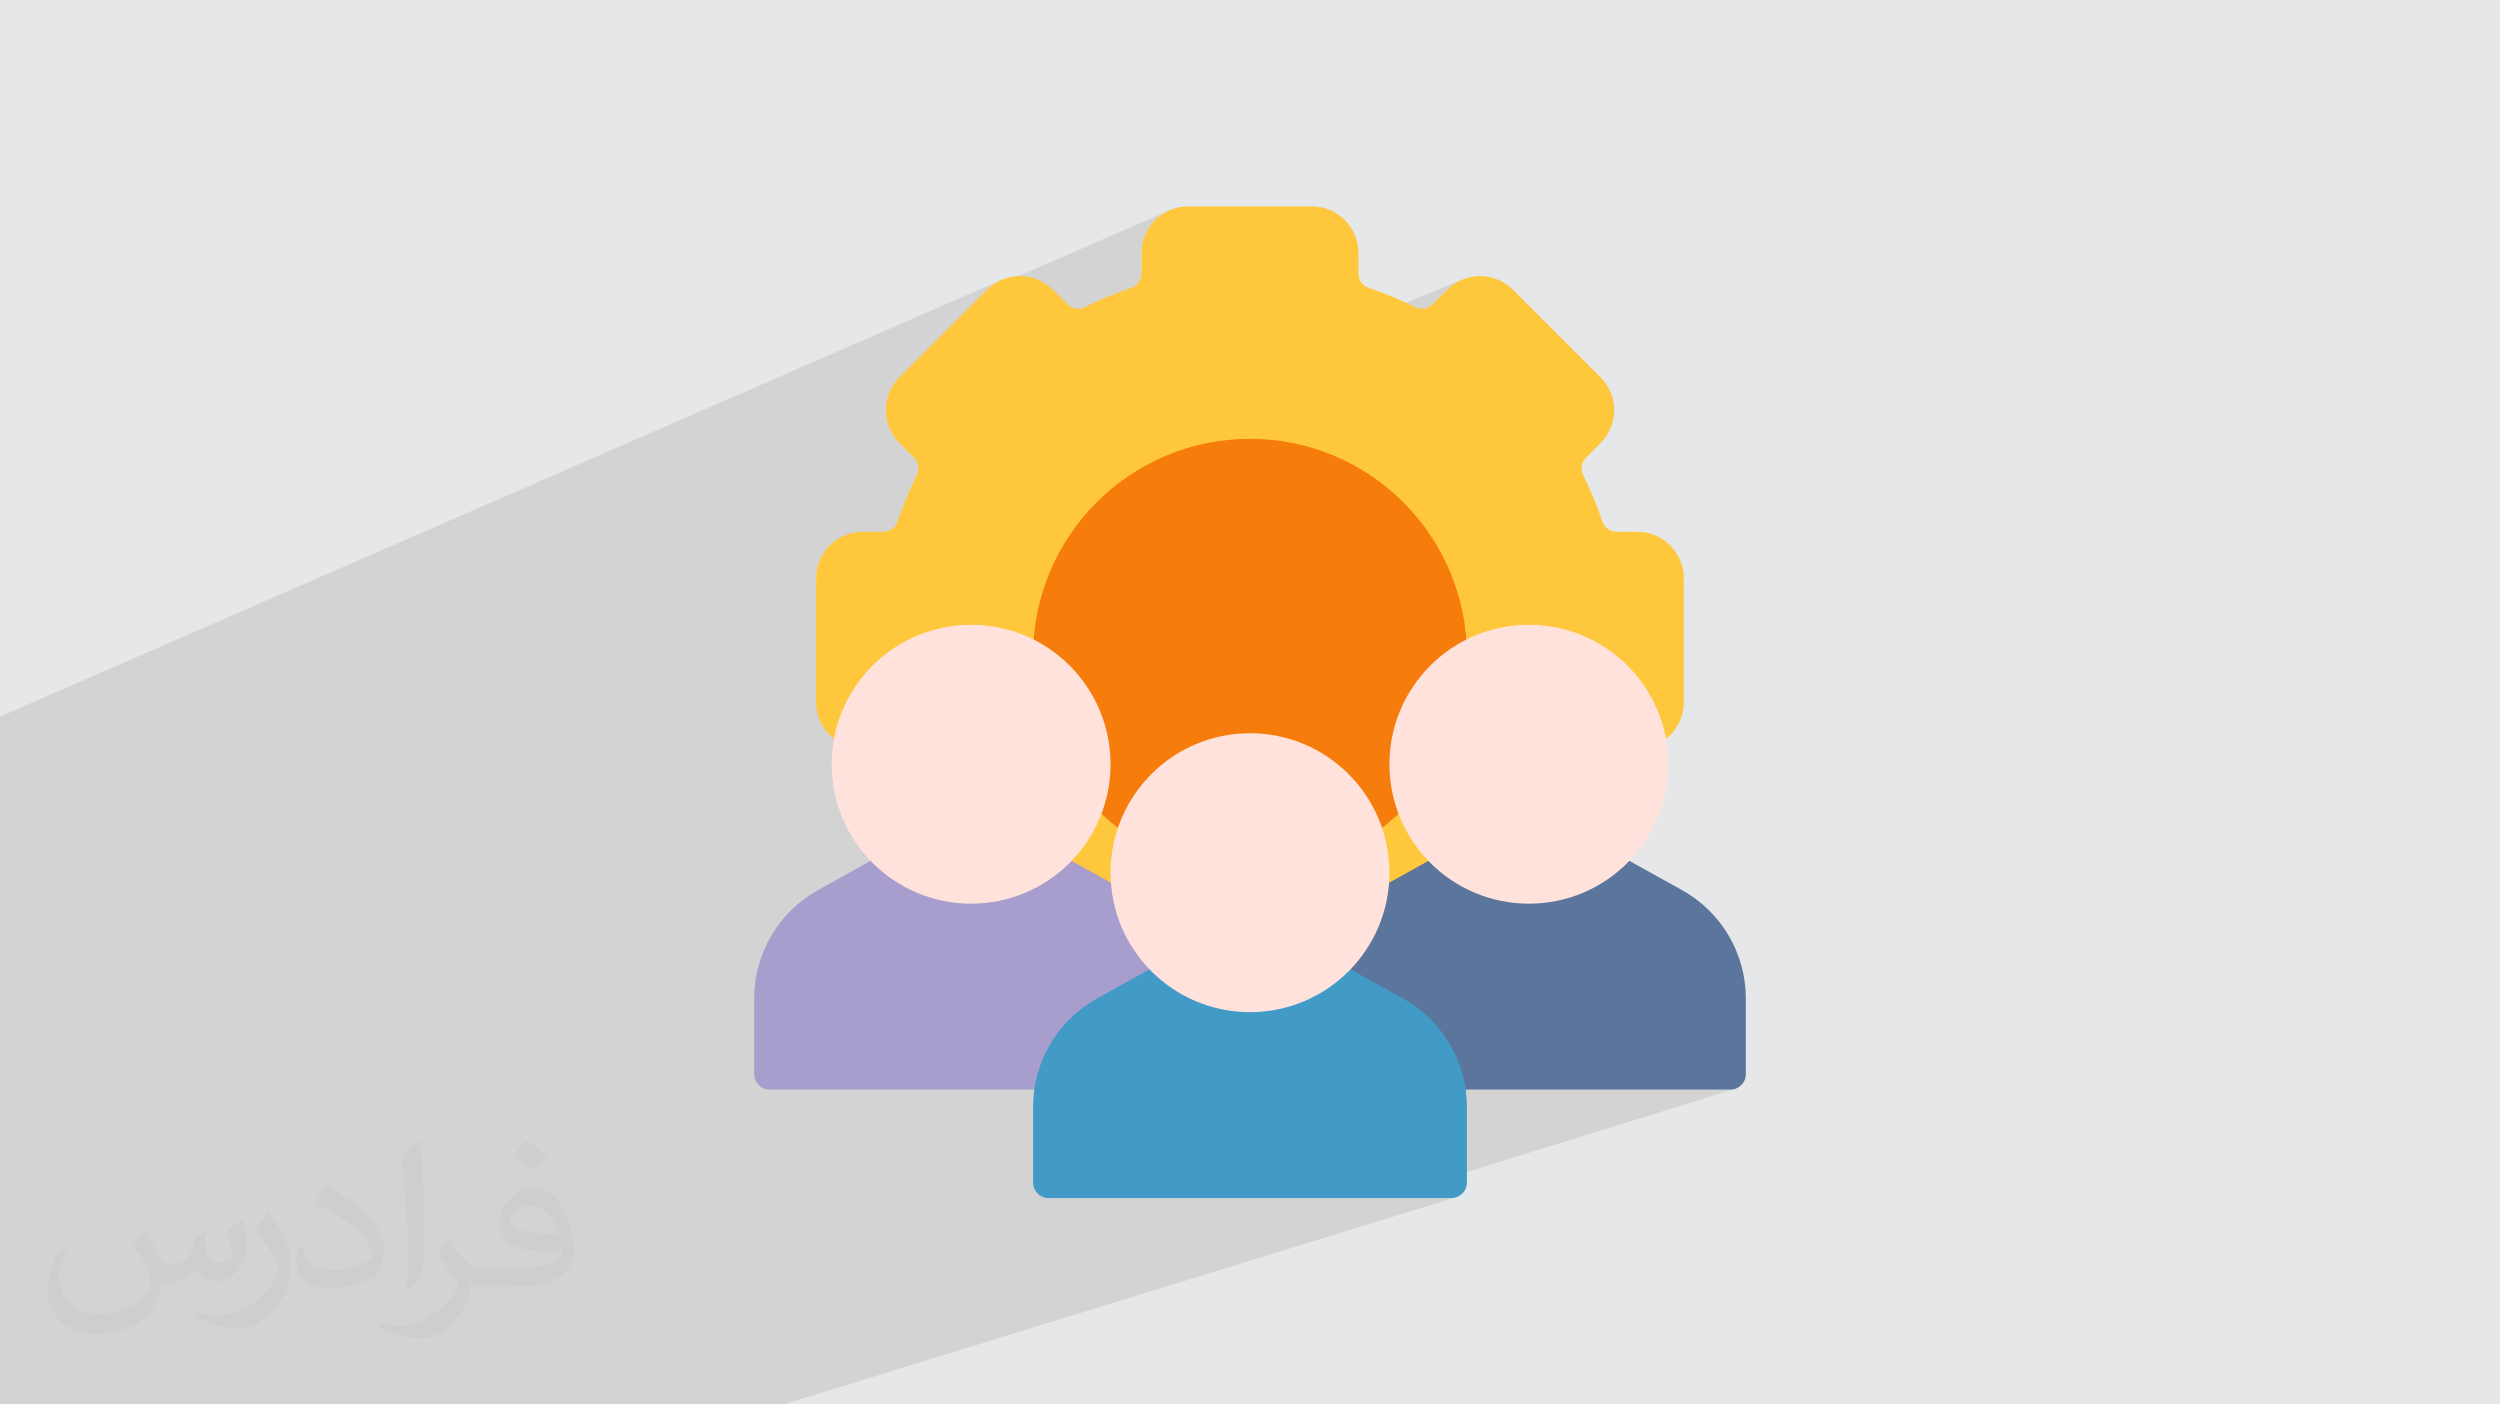
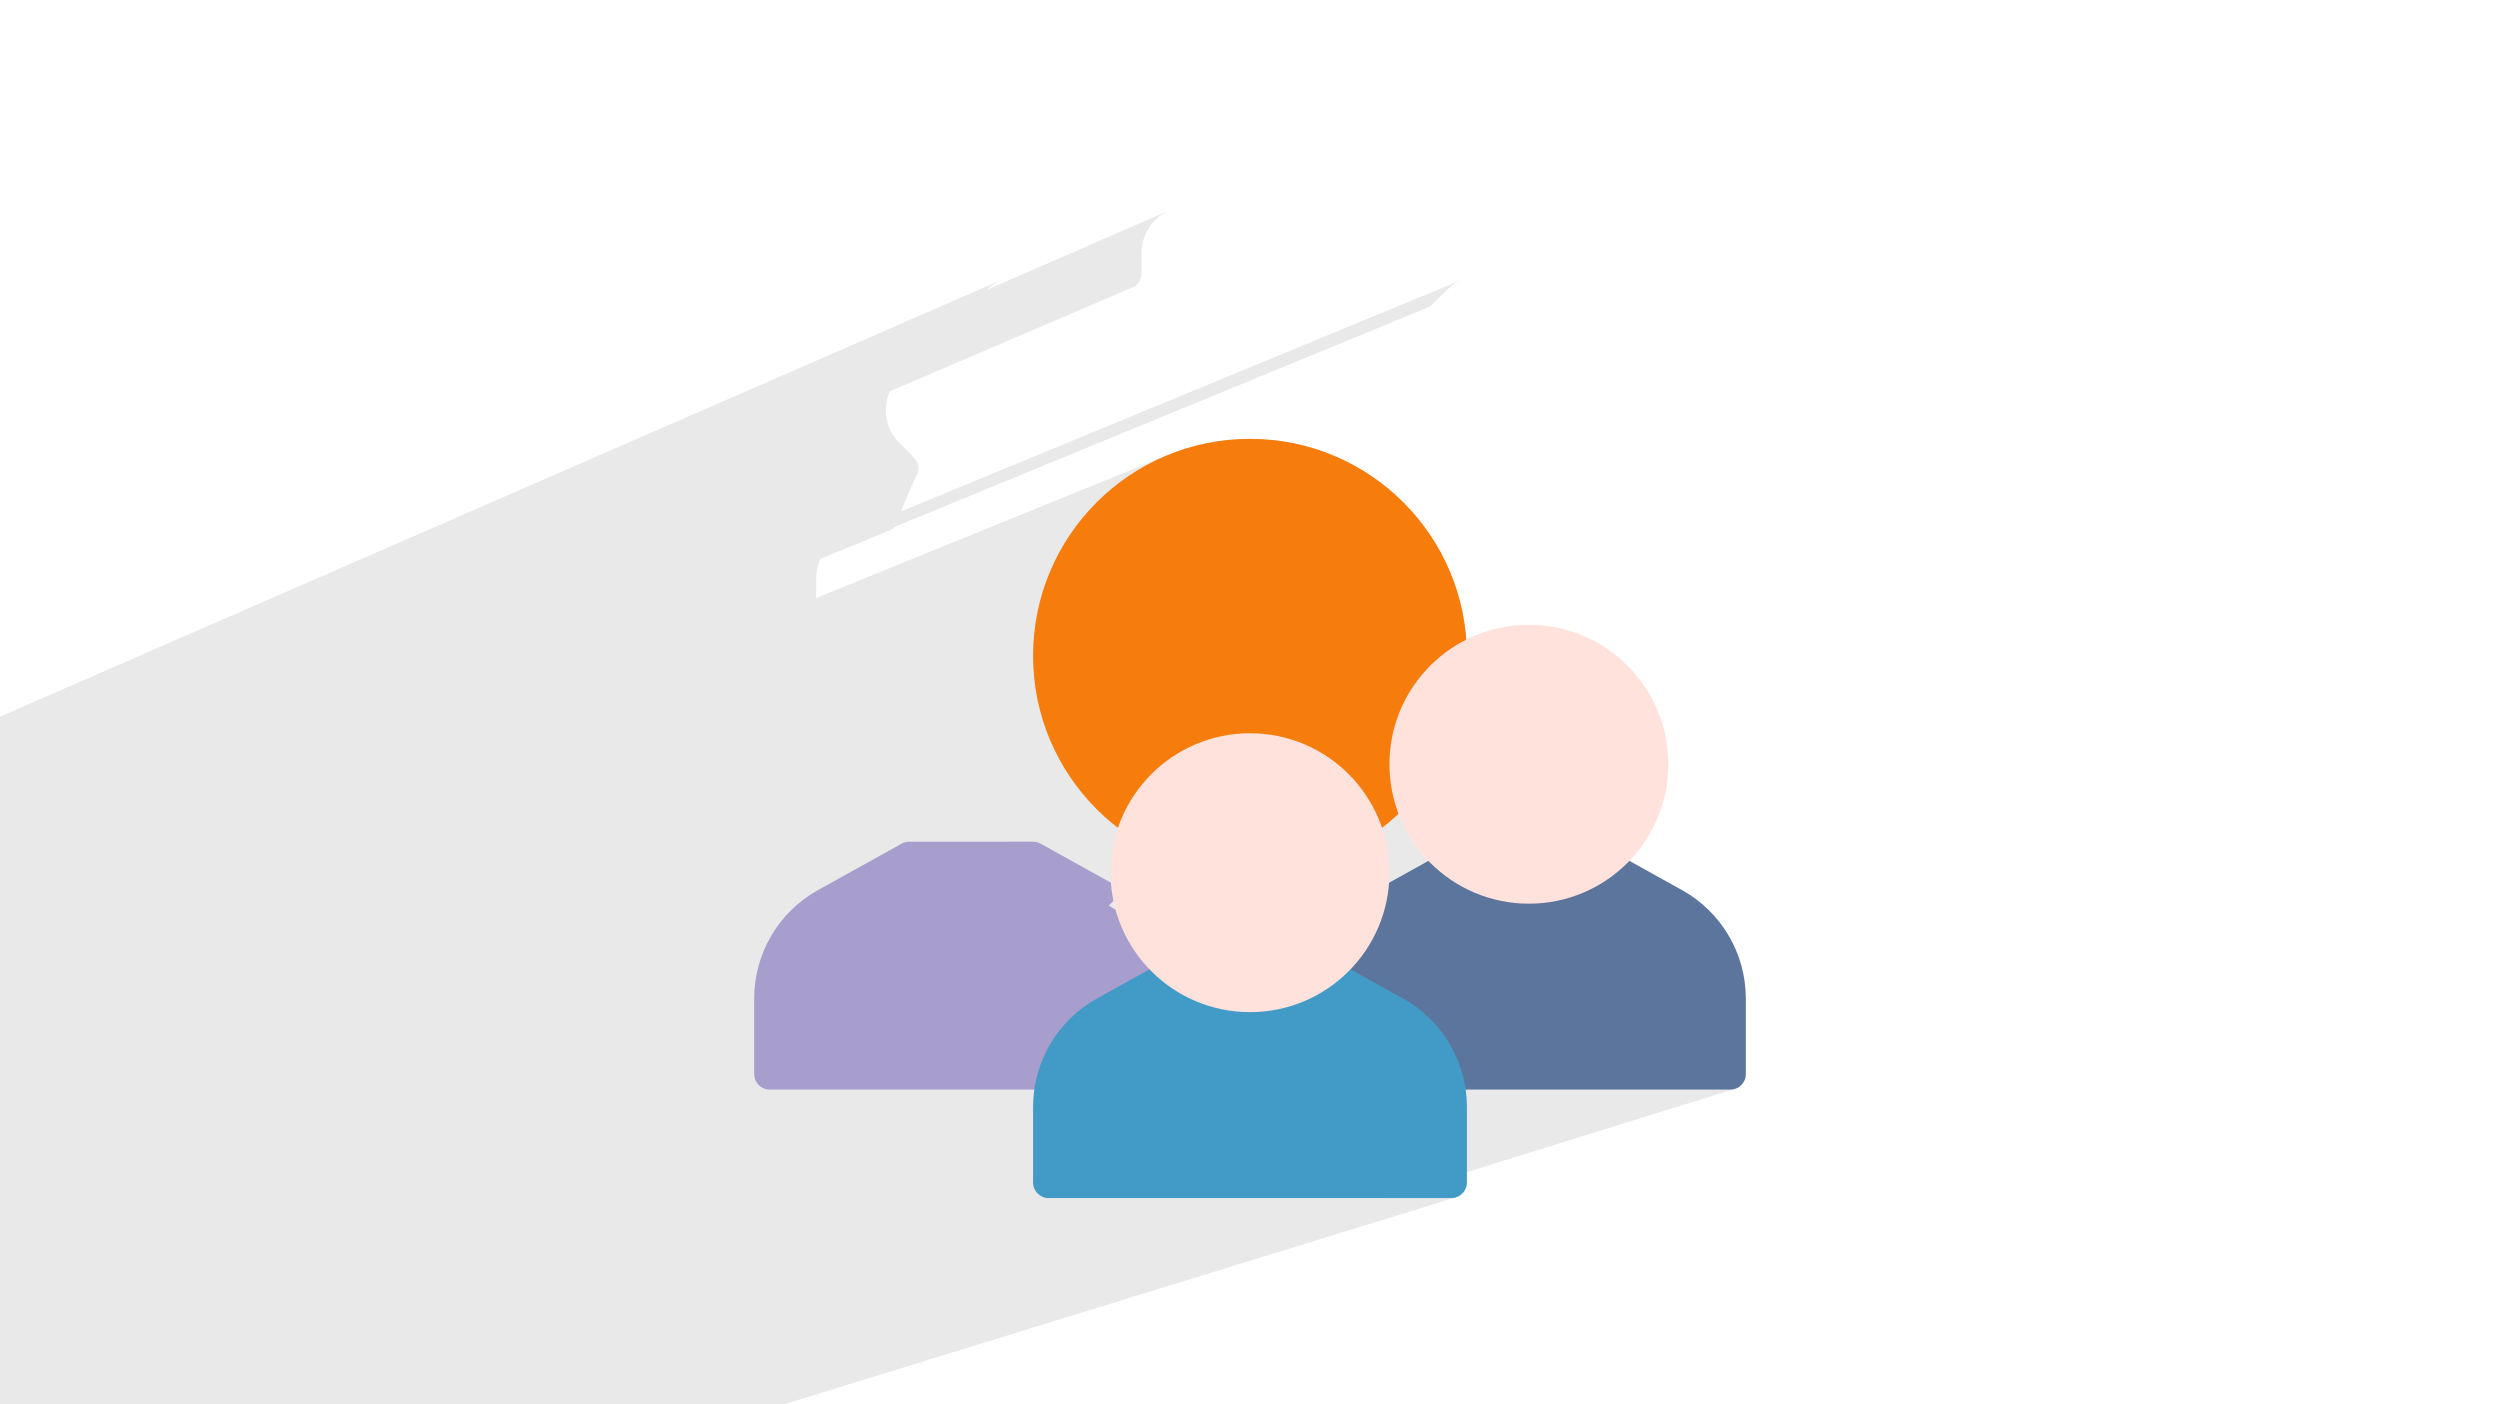
<svg xmlns="http://www.w3.org/2000/svg" xml:space="preserve" width="94.192mm" height="52.917mm" version="1.0" style="shape-rendering:geometricPrecision; text-rendering:geometricPrecision; image-rendering:optimizeQuality; fill-rule:evenodd; clip-rule:evenodd" viewBox="0 0 9404.92 5283.66">
  <defs>
    <style type="text/css">
   
    .fil5 {fill:#A79ECD;fill-rule:nonzero}
    .fil8 {fill:#429BC7;fill-rule:nonzero}
    .fil7 {fill:#5C759C;fill-rule:nonzero}
    .fil4 {fill:#F67C0B;fill-rule:nonzero}
    .fil3 {fill:#FFC73B;fill-rule:nonzero}
    .fil6 {fill:#FFE2DC;fill-rule:nonzero}
    .fil2 {fill:#373435;fill-opacity:0.031}
    .fil1 {fill:#2B2A29;fill-opacity:0.102}
    .fil0 {fill:#E6E7E8}
   
  </style>
  </defs>
  <g id="Layer_x0020_1">
-     <polygon class="fil0" points="-0,0 9404.92,0 9404.92,5283.66 -0,5283.66 " />
    <polygon class="fil1" points="-0,5086.98 -0,5086.23 -0,5083.96 -0,5068.67 -0,5034.91 -0,5029.39 -0,4994.48 -0,4988 -0,4985.99 -0,4963.85 -0,4960.9 -0,4777.19 -0,4750.87 -0,4633.22 -0,4488.41 -0,4468.54 -0,4453.06 -0,4436.56 -0,4435.94 -0,4413.15 -0,4382.87 -0,4328.65 -0,4320.19 -0,4320.17 -0,4147.45 -0,4095.09 -0,4068.68 -0,3850.85 -0,3761.07 -0,3498.27 -0,3431.67 -0,3371.8 -0,3366.99 -0,3362.9 -0,3353.75 -0,3336.21 -0,3326.52 -0,3324.15 -0,3224.14 -0,3161.76 -0,3093.06 -0,2906.08 -0,2904.01 -0,2901.88 -0,2873.12 -0,2872.99 -0,2806.72 -0,2707.74 -0,2707.48 -0,2695.89 3771.07,1051.41 3755.55,1058.61 3740.66,1067.4 3726.52,1077.8 3713.26,1089.79 3712.73,1090.32 4401.29,790.35 4386.01,797.72 4371.59,806.49 4358.12,816.56 4345.7,827.87 4334.4,840.29 4324.32,853.76 4315.56,868.18 4308.19,883.45 4302.3,899.52 4297.97,916.26 4295.33,933.61 4294.42,951.46 4294.42,1028.3 4293.72,1037.47 4291.69,1046.22 4288.42,1054.42 4283.98,1061.95 4278.5,1068.67 4272.04,1074.45 4264.69,1079.17 4256.57,1082.67 3347.6,1472.05 3345.18,1477.29 3339.58,1493.32 3335.59,1509.71 3333.19,1526.36 3332.39,1543.13 3333.2,1559.91 3335.6,1576.56 3339.59,1592.96 3345.19,1608.98 3352.37,1624.51 3361.16,1639.4 3371.55,1653.55 3383.53,1666.82 3437.97,1721.22 3443.96,1728.22 3448.71,1735.86 3452.18,1744 3454.36,1752.48 3455.22,1761.13 3454.72,1769.81 3452.83,1778.37 3449.55,1786.64 3444.29,1797.33 3439.1,1808.07 3434.02,1818.87 3429.02,1829.71 3424.11,1840.59 3419.29,1851.53 3414.57,1862.51 3409.94,1873.52 3405.4,1884.57 3400.97,1895.66 3396.63,1906.77 3392.38,1917.92 3390.21,1923.8 5502.15,1051.44 5486.62,1058.63 5471.74,1067.41 5457.59,1077.81 5444.32,1089.79 5389.9,1144.21 5382.91,1150.21 5375.28,1154.97 5367.15,1158.47 3364.29,1982.62 3362.44,1984.7 3355.72,1990.2 3348.19,1994.64 3086.68,2102.21 3084.11,2107.53 3078.22,2123.6 3073.9,2140.34 3071.25,2157.68 3070.34,2175.54 3070.34,2249.62 4384.81,1715.05 4421.87,1700.45 4459.78,1687.62 4498.5,1676.62 4537.98,1667.51 4578.17,1660.34 4619.01,1655.14 4660.44,1651.99 4702.44,1650.93 4744.44,1651.99 4785.87,1655.14 4826.71,1660.34 4866.9,1667.51 4906.38,1676.62 4945.1,1687.62 4983.02,1700.45 5020.08,1715.05 5056.23,1731.4 5091.41,1749.42 5125.58,1769.07 5158.69,1790.3 5190.68,1813.05 5221.51,1837.27 5251.12,1862.92 5279.47,1889.94 5306.49,1918.28 5332.13,1947.89 5356.36,1978.71 5379.11,2010.71 5400.33,2043.82 5419.98,2077.99 5438.01,2113.17 5454.34,2149.33 5468.96,2186.38 5481.79,2224.29 5489.9,2252.85 6159.66,2000.64 6159.66,2000.66 5489.91,2252.87 5492.78,2263.01 5501.9,2302.49 5509.07,2342.68 5514.26,2383.52 5515.74,2402.87 5571.28,2382.22 5547.45,2391.62 5524.22,2402.12 5516,2406.33 5517.42,2424.96 5518.48,2466.96 5517.42,2508.95 5514.26,2550.39 5509.07,2591.23 5501.9,2631.42 5492.78,2670.9 5481.79,2709.62 5468.96,2747.53 5454.34,2784.59 5438.01,2820.74 5419.98,2855.93 5400.33,2890.09 5379.11,2923.2 5356.36,2955.2 5332.13,2986.03 5306.49,3015.63 5279.47,3043.98 5261.25,3061.35 5268.28,3079.18 5276.67,3097.74 6064.89,2819.42 6073.63,2817.39 6082.8,2816.7 6159.66,2816.72 6177.52,2815.81 6194.87,2813.16 6211.62,2808.84 5294.17,3131.65 5303,3147.01 5316.65,3168.29 5331.27,3188.85 5346.85,3208.67 5356.27,3219.56 5500.34,3169.34 5496.88,3170.6 5493.49,3172.09 5490.19,3173.79 5373.65,3238.54 5380.7,3245.93 5398.93,3263.3 5417.96,3279.78 5437.78,3295.36 5458.34,3309.98 5479.62,3323.63 5501.59,3336.26 5524.22,3347.84 5547.45,3358.35 5571.28,3367.74 5595.65,3375.99 5620.54,3383.06 5645.92,3388.92 5671.75,3393.53 5698,3396.87 5724.64,3398.89 5751.64,3399.57 5778.64,3398.89 5805.28,3396.87 5831.53,3393.53 5857.36,3388.92 5882.74,3383.06 5907.64,3375.99 5066.86,3660.18 5055.17,3671.32 5036.13,3687.81 5016.32,3703.38 4995.75,3718 4974.46,3731.65 4952.49,3744.28 4935.68,3752.9 4935.62,3756.29 4935.62,3791.44 5332.81,3658.26 5341.34,3656.37 5350.01,3655.87 5358.66,3656.71 5367.13,3658.9 5375.26,3662.39 5382.91,3667.14 5389.9,3673.15 5444.32,3727.56 5457.59,3739.56 5471.73,3749.95 5486.61,3758.74 5502.14,3765.94 5518.16,3771.53 5534.56,3775.52 5551.21,3777.91 5567.98,3778.71 5584.76,3777.9 5601.4,3775.5 5617.8,3771.5 4935.62,3995.91 4935.62,4040.77 4953.44,4039.86 4970.79,4037.22 4987.54,4032.89 4936.51,4049.6 4936.81,4052.54 4940.2,4063.49 4945.57,4073.39 4952.69,4082.02 4961.32,4089.13 4971.22,4094.5 4982.17,4097.9 4993.91,4099.08 6509.41,4099.06 6521.16,4097.89 6532.1,4094.49 5203.39,4507.09 5460.2,4507.09 5471.96,4505.91 2946.9,5283.66 2939.59,5283.66 2702.54,5283.66 2695.46,5283.66 1540.72,5283.66 1351.01,5283.66 1321.61,5283.66 1165.93,5283.66 1141.42,5283.66 1141.34,5283.66 1021.05,5283.66 841.7,5283.66 833.81,5283.66 757.94,5283.66 729.91,5283.66 571.85,5283.66 541.36,5283.66 485.32,5283.66 399.74,5283.66 395.25,5283.66 263.7,5283.66 121.49,5283.66 -0,5283.66 -0,5258.54 -0,5200.37 -0,5180.44 -0,5141.79 -0,5123.43 -0,5122.64 -0,5121.11 -0,5106.07 " />
-     <path class="fil2" d="M548.54 4627.69c17.95,27.21 29.6,53.36 40.96,82.43 8.45,16.91 12.93,48.09 52.57,48.09 11.61,0 28.28,-3.42 43.06,-11.61 16.63,-8.73 29.32,-21.94 35.94,-42l15.85 -53.36 38.57 -19.02 2.64 2.64c-5.27,20.09 -6.59,39.36 -6.59,54.43 0,44.63 38.57,61.56 69.22,61.56 17.95,0 34.09,-8.73 34.09,-25.11 0,-21.13 -8.98,-57.06 -20.62,-89.29 17.95,-17.95 35.94,-35.94 56.53,-50.47l3.17 1.6c8.98,38.04 14,75.56 14,100.66 0,24.57 -10.83,51.79 -19.81,69.49 -18.49,34.87 -51.25,62.62 -90.87,62.62 -30.1,0 -63.65,-15.07 -86.66,-43.06l-1.32 0c-21.66,26.96 -55.22,51.25 -108.86,51.25l-16.63 0c-2.64,35.41 -10.29,60.49 -21.94,82.95 -31.95,62.34 -126.81,106.47 -216.1,106.47 -124.17,0 -186.51,-71.59 -186.51,-166.96 0,-58.91 19.27,-113.6 48.88,-152.42l24.29 10.04c-18.49,35.41 -30.91,68.68 -30.91,101.45 0,89.29 72.66,131.83 156.4,131.83 77.68,0 173.83,-49.41 191.28,-106.72 -6.59,-62.62 -30.1,-91.93 -66.04,-148.99 10.83,-19.02 24.83,-38.04 42.28,-58.38l3.17 0 0 0 0 0 -0.02 -0.09zm1432.13 -336.04c26.15,16.39 51.79,35.66 76.87,57.85 -14,19.81 -31.45,37.79 -53.11,53.64 -25.11,-20.34 -50.19,-37.79 -75.84,-56.27 17.42,-19.55 34.62,-38.29 52.04,-55.22l0 0 0 0 0 0 0 0 0 0 0.03 0zm13.47 244.11c-42.28,0 -76.87,27.75 -76.87,48.34 0,44.13 84.53,57.85 185.72,57.31 -12.68,-51.79 -57.06,-105.68 -108.86,-105.68l0.01 0.03zm-94.86 236.19c54.96,0 103.04,-1.6 139.74,-10.83 40.96,-10.29 75.56,-30.91 75.56,-45.17 0,-3.7 0,-8.19 -1.32,-11.89 -22.98,2.11 -49.41,2.11 -72.38,2.11 -74.49,0 -131.55,-16.91 -154.02,-58.66 -5.55,-11.61 -9.51,-24.57 -9.51,-39.36 0,-40.43 17.42,-79.79 48.09,-107 25.61,-22.45 53.89,-36.44 82.67,-36.44 52.04,0 93.51,41.75 122.57,107.54 15.85,35.94 26.68,77.4 26.68,129.72 0,34.87 -9.51,64.19 -31.17,85.85 -40.43,39.11 -114.92,53.89 -229.04,53.89l-51.79 0 0 0 -13.47 0c-28.28,0 -48.62,-5.02 -64.72,-17.42l-2.64 0c0.79,6.59 1.32,12.93 1.32,19.02 0,25.61 -8.45,58.38 -25.61,84.53 -50.72,75.3 -105.68,108.04 -153.24,108.04 -48.09,0 -107,-18.49 -160.11,-42.54l9.51 -18.49c17.17,7.13 40.96,11.89 73.7,11.89 85.85,0 198.66,-82.43 212.66,-163 -3.17,-6.59 -8.98,-15.32 -17.17,-24.57 -25.11,-29.85 -40.96,-54.68 -55.75,-80.83 12.68,-25.11 24.29,-45.17 35.13,-63.4l4.49 -0.53c36.72,74.77 69.99,117.55 144.23,117.55l11.61 0 0 0 53.89 0 0 0 0 0 0 0 0 0 0 0 0.09 0.01zm-371.98 79c6.34,-34.34 6.87,-72.91 6.87,-108.86l0 -53.36c0,-99.6 -12.68,-244.36 -22.98,-338.68 17.95,-19.27 43.06,-42 62.87,-57.31l5.81 1.6c13.47,118.62 16.63,256 16.63,383.06 0,33.3 -1.32,65.79 -4.49,89.55 -1.85,30.1 -19.27,52.83 -56.53,87.7l-8.19 -3.7zm-382.8 -157.19c1.85,46.77 24.83,83.49 105.15,83.49 49.93,0 92.19,-12.93 138.96,-35.13 8.45,-3.7 12.93,-8.73 12.93,-12.93 0,-29.32 -22.45,-68.15 -60.23,-103.55 -36.72,-33.3 -85.34,-62.62 -130.76,-82.18 -15.6,-6.59 -20.62,-13.47 -20.62,-20.09 0,-13.47 17.95,-41.75 32.77,-62.09l5.02 -0.53c52.04,27.21 110.17,67.64 153.24,112.53 39.11,41.47 63.4,83.49 63.4,129.19 0,33.81 -10.29,65.51 -26.96,95.11 -57.06,28.79 -117.83,50.72 -178.06,50.72 -73.17,0 -123.1,-34.34 -123.1,-114.92 0,-8.73 0,-22.19 3.17,-39.64l25.11 0 0 0 0 0 0 0 0 0 0 0 -0.02 0zm-132.37 -132.9l45.45 73.45c16.63,27.21 32.23,56.81 32.23,103.55l0 59.7c0,48.34 -30.91,100.13 -80.83,151.38 -39.11,34.62 -73.7,49.41 -105.68,49.41 -47.55,0 -101.98,-14.79 -164.85,-41.75l7.13 -18.49c19.81,5.27 42.79,9.77 71.06,9.77 90.36,-0.53 182.8,-66.57 225.08,-147.15 5.02,-9.26 6.87,-17.95 6.87,-24.04 0,-9.26 -5.02,-19.55 -8.98,-28.79 -22.98,-43.31 -48.62,-82.95 -76.87,-119.68 14.79,-23.25 29.6,-45.7 45.7,-67.9l3.7 0.53 0 0 0 0 0 0 0 0 0 0 -0.02 0.01z" />
    <g id="_3034724278928">
-       <path class="fil3" d="M6159.66 2000.66l-76.83 0c-24.87,0 -46.73,-15.2 -54.38,-37.91 -20.2,-60.06 -44.78,-119.32 -73.1,-176.18 -10.7,-21.46 -6.07,-47.69 11.57,-65.34l54.42 -54.41c68.18,-68.19 68.18,-179.13 0,-247.34l-329.69 -329.69c-68.19,-68.19 -179.13,-68.19 -247.34,0l-54.42 54.42c-17.64,17.64 -43.77,22.36 -65.4,11.56 -56.82,-28.29 -116.06,-52.87 -176.18,-73.14 -22.65,-7.58 -37.84,-29.44 -37.84,-54.31l0 -76.84c0,-96.42 -78.45,-174.88 -174.89,-174.88l-466.29 -0.02c-96.42,0 -174.88,78.45 -174.88,174.88l0 76.84c0,24.87 -15.2,46.73 -37.85,54.37 -60.12,20.21 -119.4,44.79 -176.19,73.1 -21.46,10.82 -47.79,6.08 -65.39,-11.56l-54.44 -54.42c-68.18,-68.19 -179.11,-68.25 -247.29,0l-329.75 329.69c-68.15,68.18 -68.15,179.13 0.02,247.34l54.44 54.41c17.62,17.65 22.25,43.88 11.58,65.41 -28.31,56.86 -52.94,116.12 -73.12,176.11 -7.62,22.65 -29.48,37.91 -54.37,37.91l-76.84 0c-96.42,0 -174.88,78.45 -174.88,174.88l0 466.32c0,96.42 78.45,174.88 174.88,174.88l76.84 -0.02c24.87,0 46.73,15.25 54.37,37.91 20.18,59.99 44.79,119.25 73.1,176.11 10.7,21.52 6.06,47.76 -11.56,65.4l-54.49 54.42c-68.14,68.19 -68.14,179.13 0.03,247.34l329.72 329.69c68.17,68.14 179.09,68.25 247.3,0l54.44 -54.42c17.62,-17.64 43.86,-22.37 65.39,-11.56 56.81,28.29 116.09,52.87 176.19,73.14 22.65,7.58 37.85,29.43 37.85,54.3l0 76.84c0,96.43 78.45,174.89 174.88,174.89l466.31 0c96.43,0 174.89,-78.45 174.89,-174.89l0 -76.84c0,-24.87 15.2,-46.72 37.91,-54.37 60.05,-20.2 119.32,-44.78 176.17,-73.1 21.46,-10.74 47.7,-6.08 65.34,11.57l54.42 54.41c68.19,68.26 179.13,68.15 247.34,0l329.69 -329.68c68.18,-68.19 68.18,-179.13 0,-247.34l-54.42 -54.42c-17.64,-17.64 -22.26,-43.88 -11.57,-65.4 28.29,-56.82 52.88,-116.06 73.15,-176.18 7.58,-22.65 29.43,-37.84 54.3,-37.84l76.86 0.02c96.43,0 174.89,-78.45 174.89,-174.88l0 -466.32c0,-96.42 -78.45,-174.88 -174.89,-174.88l0 0.02z" />
      <circle class="fil4" cx="4702.44" cy="2466.96" r="816.03" />
-       <path class="fil5" d="M4229.41 3348.64l-314.72 -174.88c-8.67,-4.85 -18.4,-7.34 -28.29,-7.34l-466.3 0.02c-9.91,0 -19.63,2.52 -28.31,7.34l-314.72 174.88c-147.94,82.2 -239.85,238.39 -239.85,407.63l0 284.5c0,32.21 26.11,58.29 58.29,58.29l1515.5 -0.02c32.21,0 58.29,-26.06 58.29,-58.29l0 -284.51c0,-169.27 -91.93,-325.48 -239.87,-407.62l-0.02 0z" />
-       <circle class="fil6" cx="3653.24" cy="2874.98" r="524.59" />
+       <path class="fil5" d="M4229.41 3348.64l-314.72 -174.88c-8.67,-4.85 -18.4,-7.34 -28.29,-7.34l-466.3 0.02c-9.91,0 -19.63,2.52 -28.31,7.34l-314.72 174.88c-147.94,82.2 -239.85,238.39 -239.85,407.63l0 284.5c0,32.21 26.11,58.29 58.29,58.29l1515.5 -0.02l0 -284.51c0,-169.27 -91.93,-325.48 -239.87,-407.62l-0.02 0z" />
      <path class="fil7" d="M6327.81 3348.64l-314.73 -174.88c-8.66,-4.85 -18.39,-7.34 -28.29,-7.34l-466.29 0.02c-9.91,0 -19.63,2.52 -28.31,7.34l-314.73 174.88c-147.93,82.2 -239.84,238.39 -239.84,407.63l0 284.5c0,32.21 26.1,58.29 58.29,58.29l1515.5 -0.02c32.2,0 58.29,-26.06 58.29,-58.29l0 -284.51c0,-169.27 -91.93,-325.48 -239.87,-407.62l-0.02 0z" />
      <circle class="fil6" cx="5751.64" cy="2874.98" r="524.59" />
      <path class="fil8" d="M5278.61 3756.66l-314.73 -174.88c-8.66,-4.85 -18.39,-7.34 -28.29,-7.34l-466.29 0c-9.91,0 -19.63,2.52 -28.31,7.34l-314.72 174.88c-147.94,82.2 -239.85,238.39 -239.85,407.63l0 284.5c0,32.21 26.1,58.29 58.29,58.29l1515.5 0c32.21,0 58.29,-26.06 58.29,-58.29l0 -284.5c0,-169.28 -91.93,-325.48 -239.87,-407.63l-0.02 0z" />
      <circle class="fil6" cx="4702.44" cy="3283.01" r="524.59" />
    </g>
  </g>
</svg>